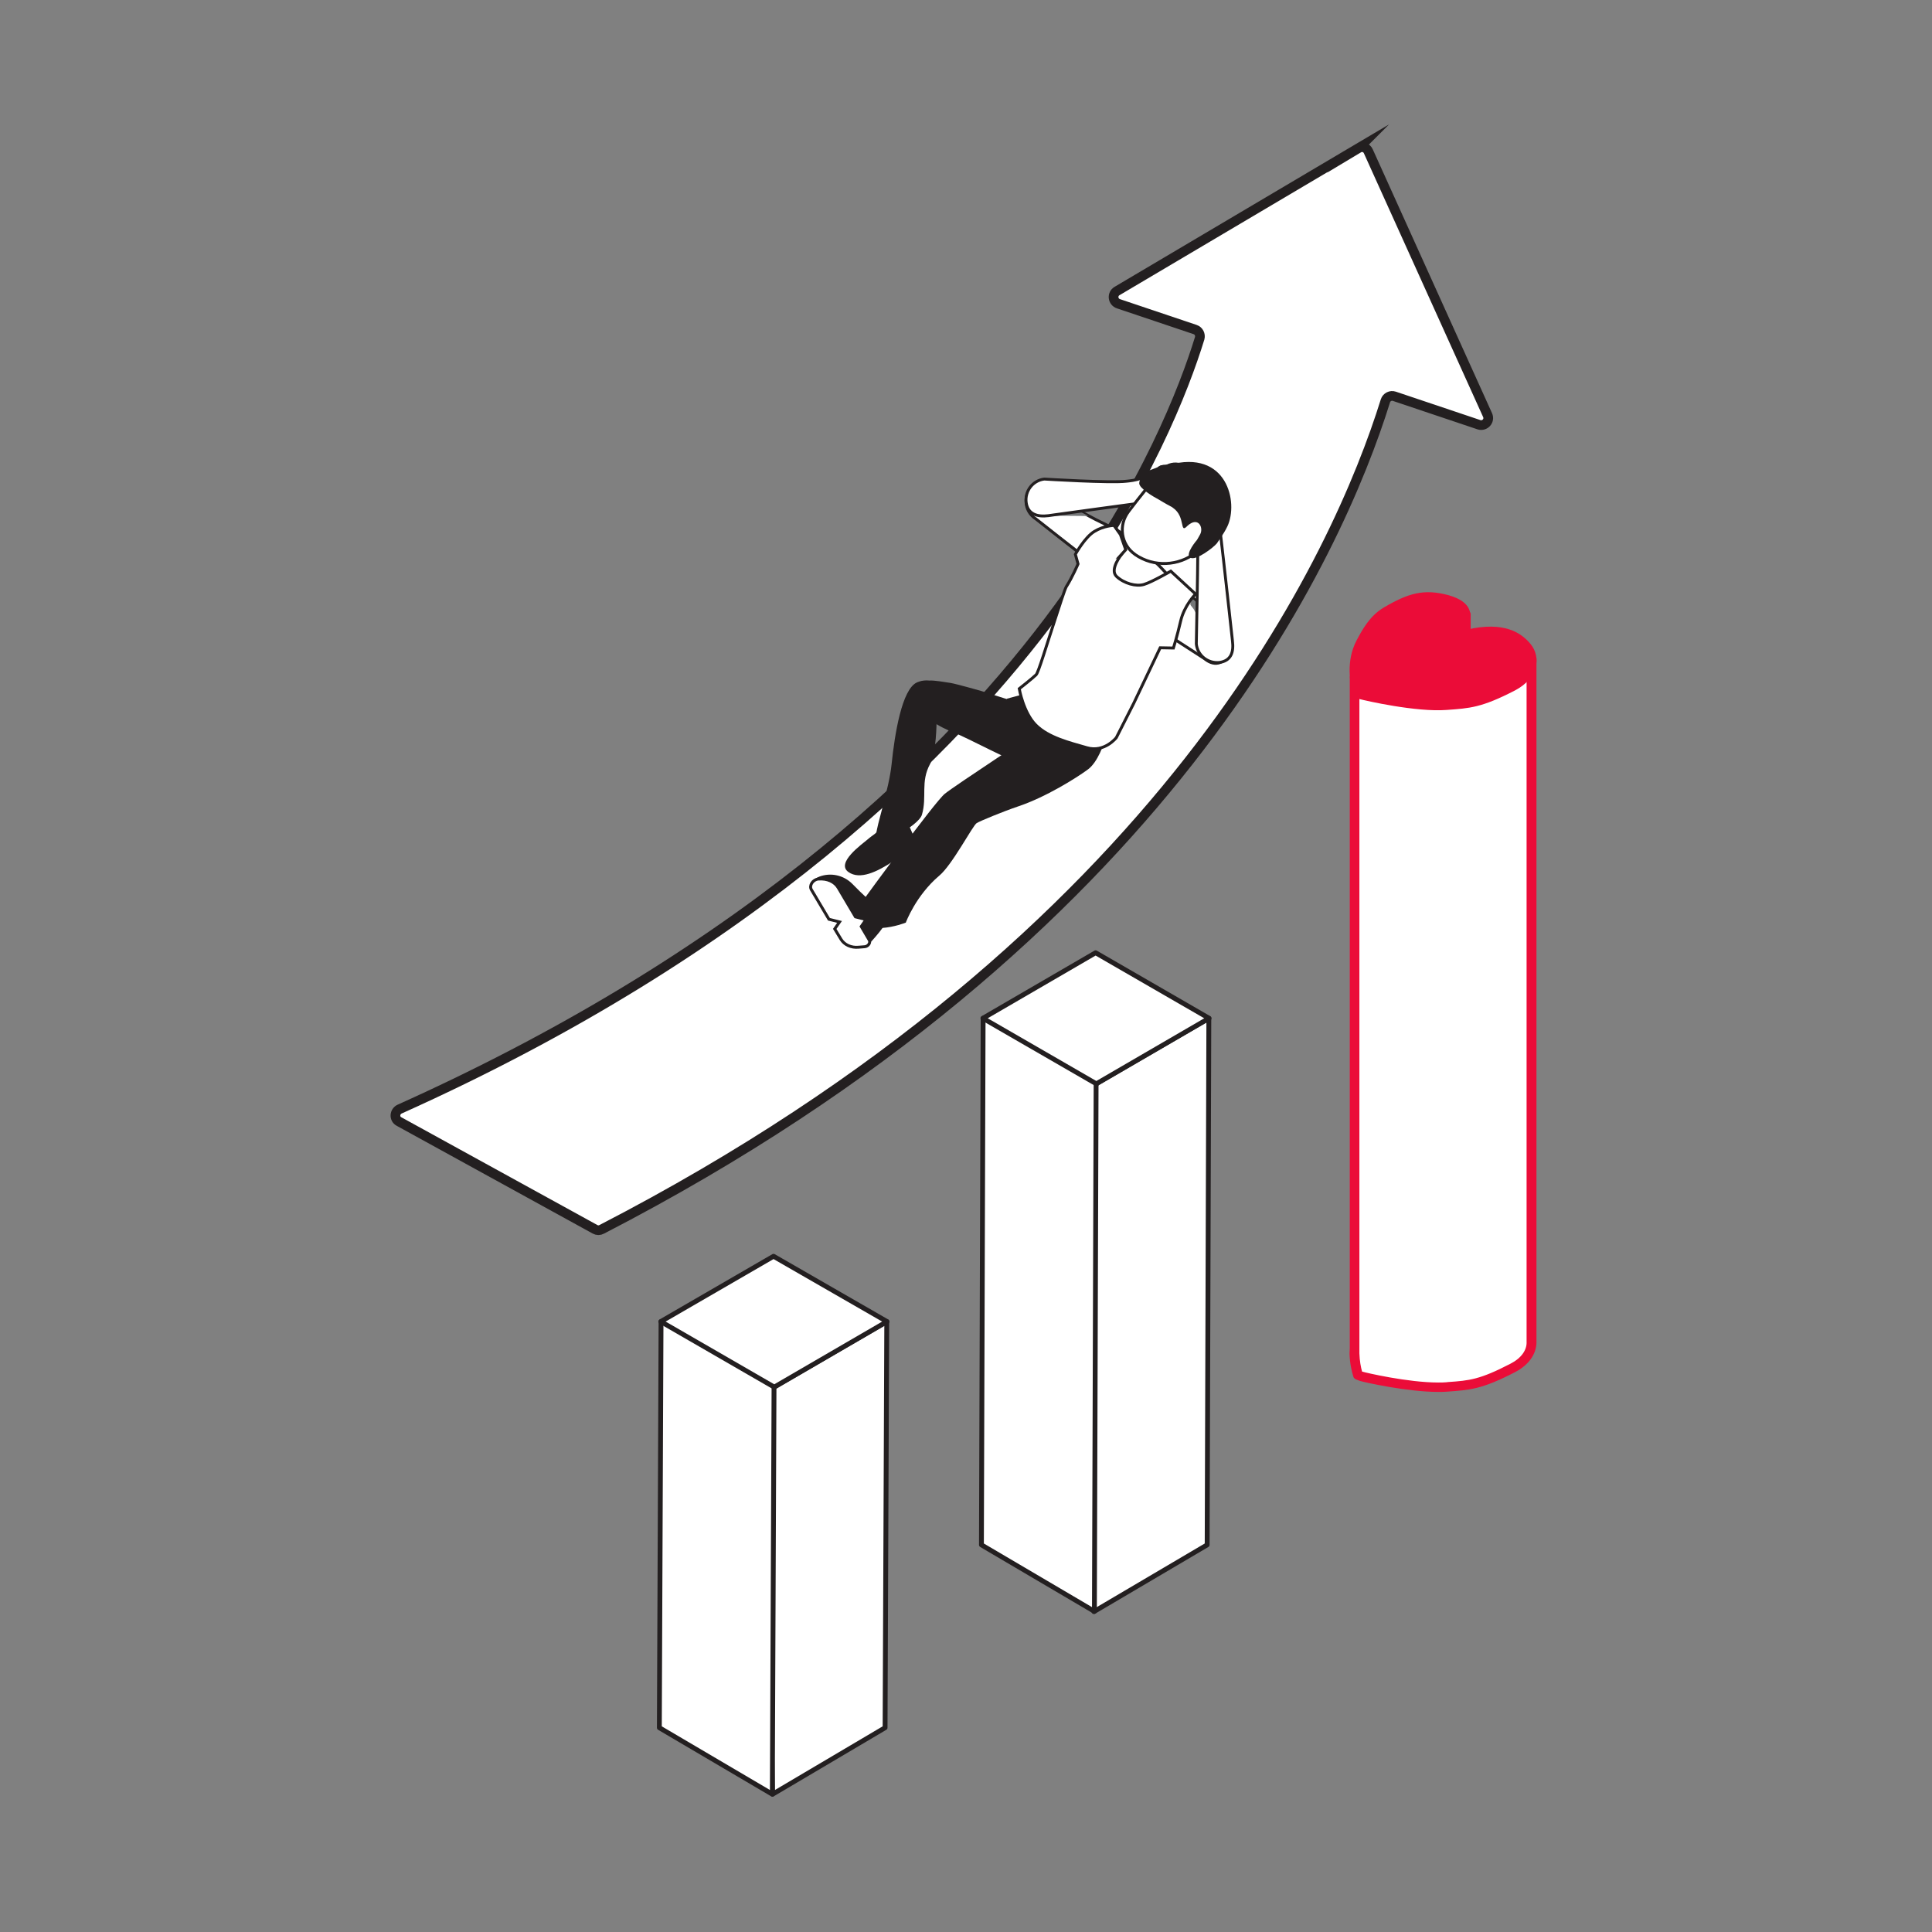
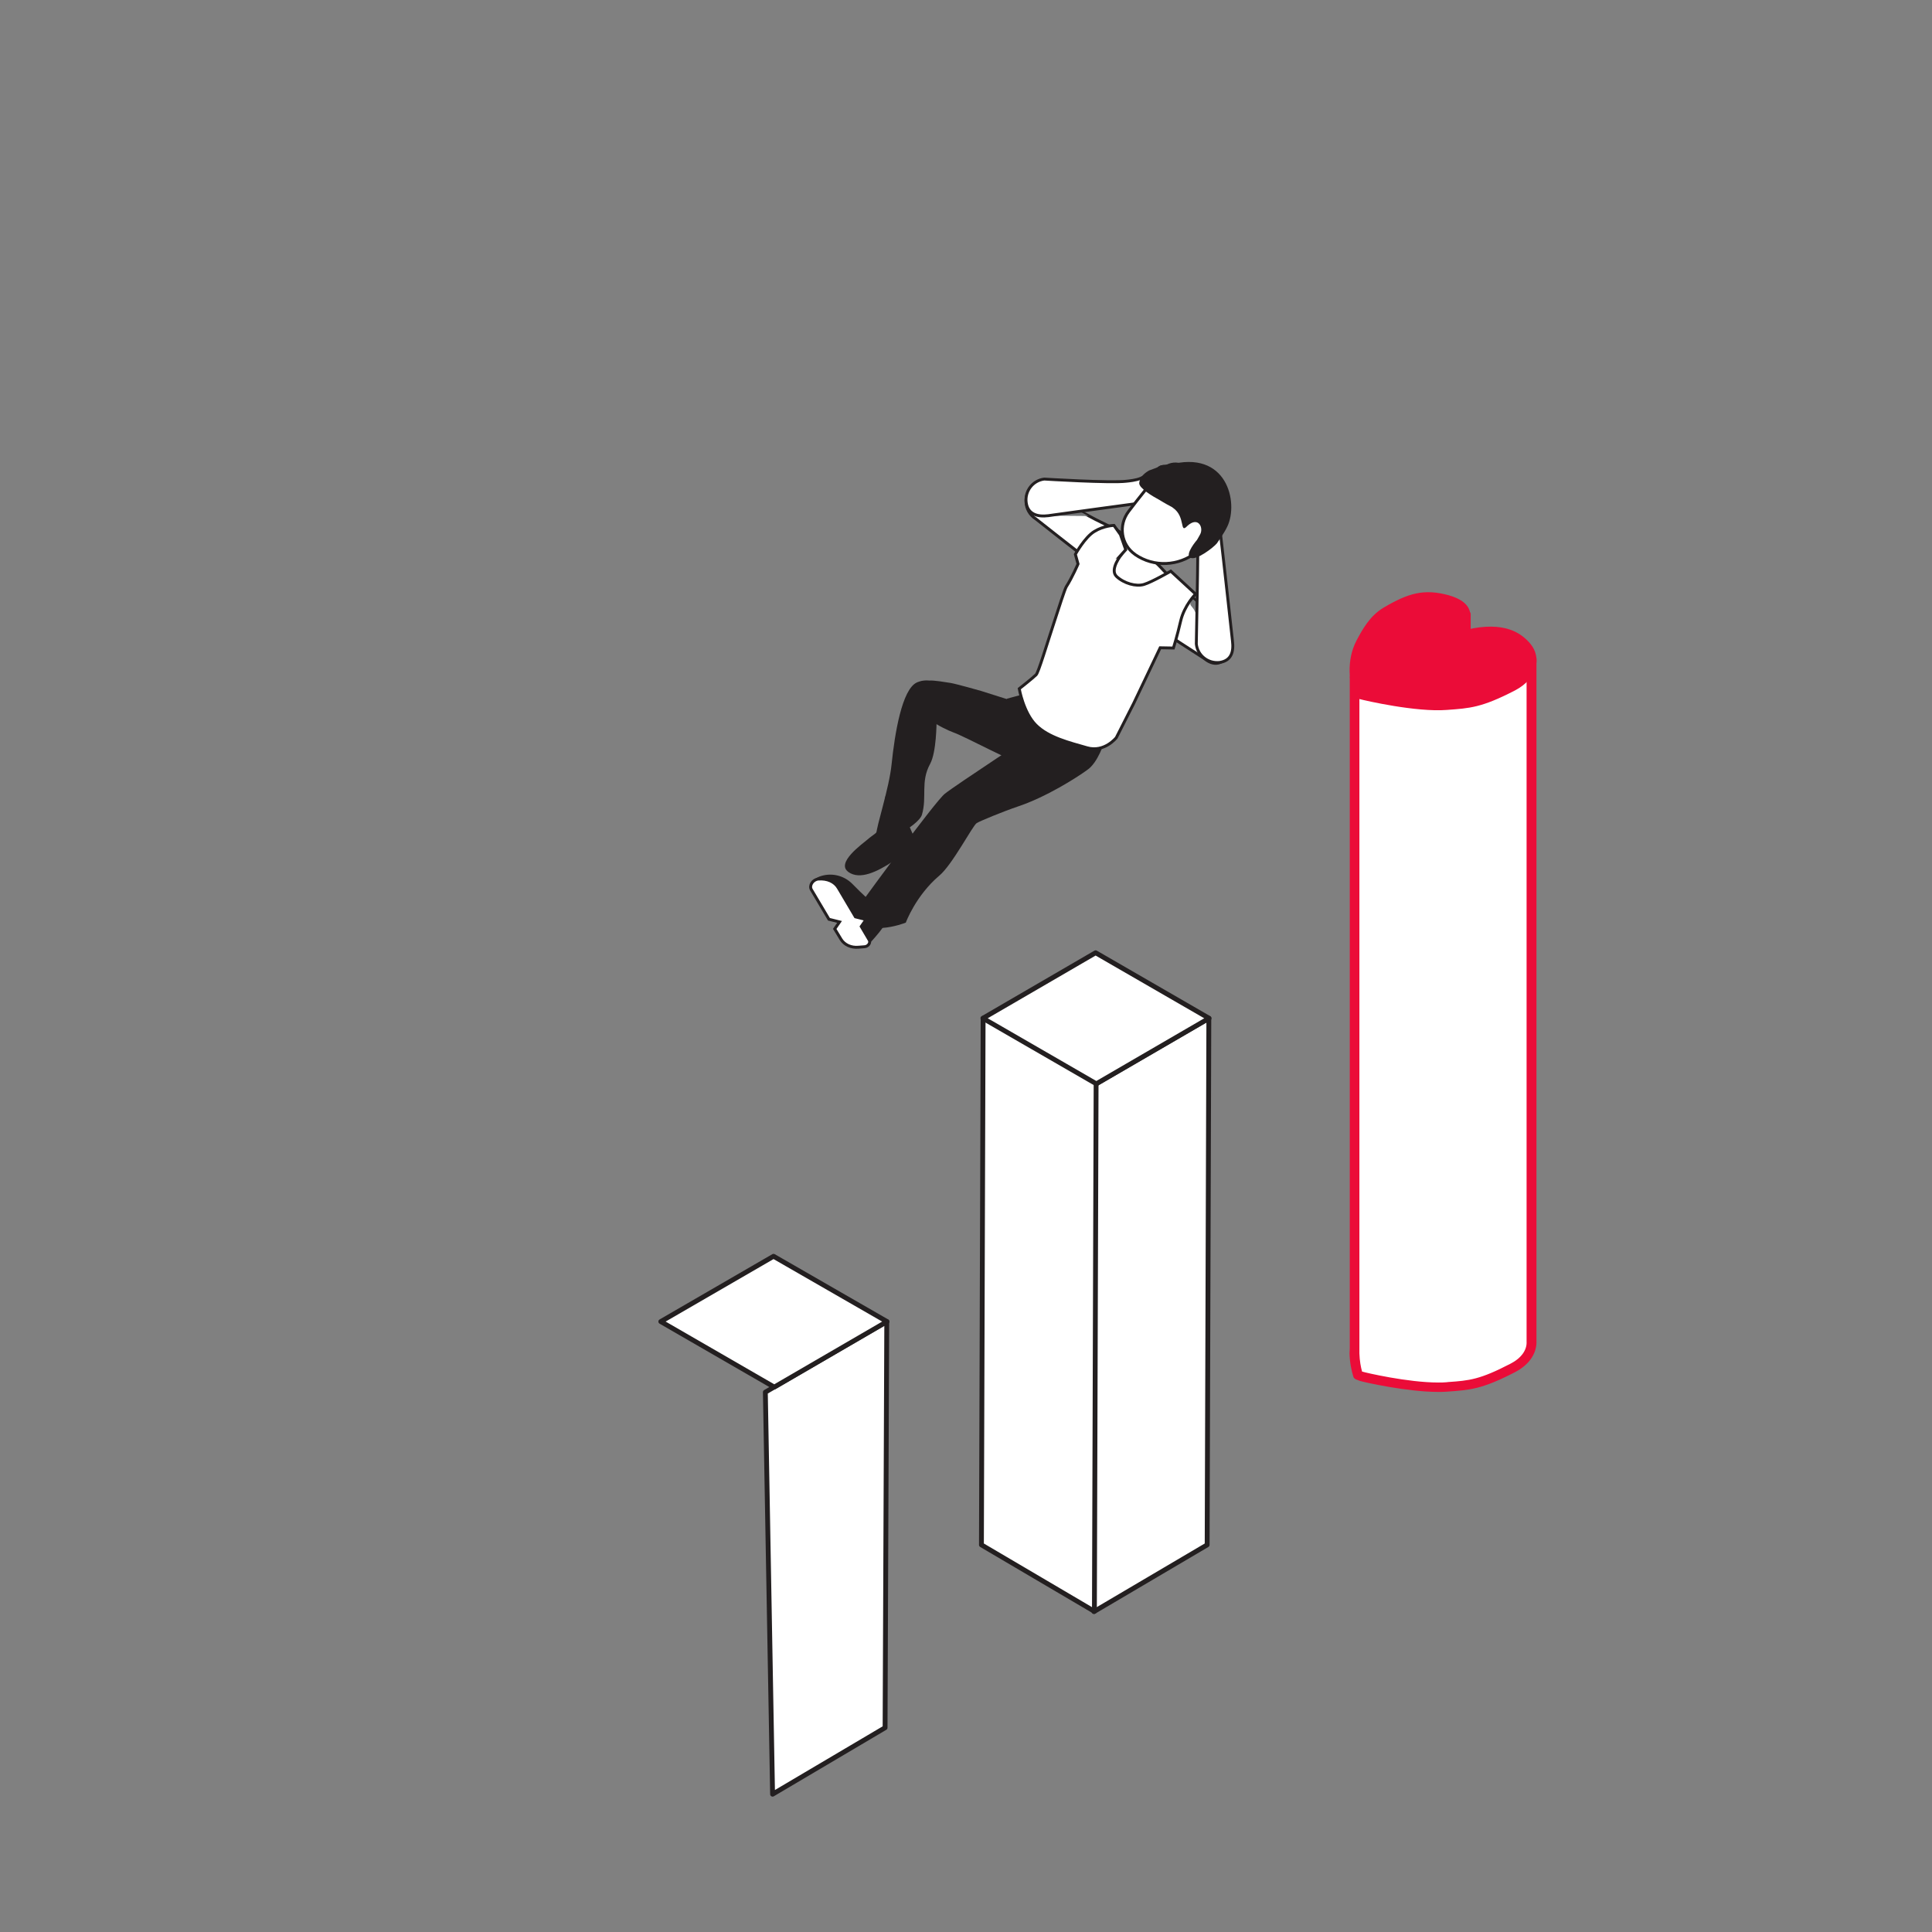
<svg xmlns="http://www.w3.org/2000/svg" id="e9rTPRoQ0S71" viewBox="0 0 802 802" shape-rendering="geometricPrecision" text-rendering="geometricPrecision">
  <rect x="0" y="0" width="802" height="802" fill="#808080" stroke="none" />
  <style>#e9rTPRoQ0S722_tr {animation: e9rTPRoQ0S722_tr__tr 6000ms linear infinite normal forwards}@keyframes e9rTPRoQ0S722_tr__tr { 0% {transform: translate(460.796px,224.4px) rotate(0deg)} 18.333% {transform: translate(460.796px,224.4px) rotate(-20.212deg)} 31.667% {transform: translate(460.796px,224.4px) rotate(-20.212deg)} 50% {transform: translate(460.796px,224.4px) rotate(0deg)} 100% {transform: translate(460.796px,224.4px) rotate(0deg)}} #e9rTPRoQ0S728_tr {animation: e9rTPRoQ0S728_tr__tr 6000ms linear infinite normal forwards}@keyframes e9rTPRoQ0S728_tr__tr { 0% {transform: translate(431.207px,294.833px) rotate(0deg)} 18.333% {transform: translate(431.207px,294.833px) rotate(-12.305deg)} 31.667% {transform: translate(431.207px,294.833px) rotate(-12.305deg)} 50% {transform: translate(431.207px,294.833px) rotate(0deg)} 100% {transform: translate(431.207px,294.833px) rotate(0deg)}} #e9rTPRoQ0S729_to {animation: e9rTPRoQ0S729_to__to 6000ms linear infinite normal forwards}@keyframes e9rTPRoQ0S729_to__to { 0% {transform: translate(370.131px,346.612px)} 18.333% {transform: translate(356.818px,352.506px)} 31.667% {transform: translate(356.818px,352.506px)} 50% {transform: translate(370.131px,346.612px)} 100% {transform: translate(370.131px,346.612px)}} #e9rTPRoQ0S729_tr {animation: e9rTPRoQ0S729_tr__tr 6000ms linear infinite normal forwards}@keyframes e9rTPRoQ0S729_tr__tr { 0% {transform: rotate(0deg)} 18.333% {transform: rotate(-1.592deg)} 31.667% {transform: rotate(-1.592deg)} 50% {transform: rotate(0deg)} 100% {transform: rotate(0deg)}} #e9rTPRoQ0S730_tr {animation: e9rTPRoQ0S730_tr__tr 6000ms linear infinite normal forwards}@keyframes e9rTPRoQ0S730_tr__tr { 0% {transform: translate(425px,300.457px) rotate(0deg)} 18.333% {transform: translate(425px,300.457px) rotate(-17.982deg)} 31.667% {transform: translate(425px,300.457px) rotate(-17.982deg)} 50% {transform: translate(425px,300.457px) rotate(0deg)} 100% {transform: translate(425px,300.457px) rotate(0deg)}} #e9rTPRoQ0S731_to {animation: e9rTPRoQ0S731_to__to 6000ms linear infinite normal forwards}@keyframes e9rTPRoQ0S731_to__to { 0% {transform: translate(378.607px,315.35px)} 18.333% {transform: translate(369.978px,324.341px)} 31.667% {transform: translate(369.978px,324.341px)} 50% {transform: translate(378.607px,315.35px)} 100% {transform: translate(378.607px,315.35px)}} #e9rTPRoQ0S731_tr {animation: e9rTPRoQ0S731_tr__tr 6000ms linear infinite normal forwards}@keyframes e9rTPRoQ0S731_tr__tr { 0% {transform: rotate(0deg)} 18.333% {transform: rotate(15.947deg)} 31.667% {transform: rotate(15.947deg)} 50% {transform: rotate(0deg)} 100% {transform: rotate(0deg)}} #e9rTPRoQ0S735_tr {animation: e9rTPRoQ0S735_tr__tr 6000ms linear infinite normal forwards}@keyframes e9rTPRoQ0S735_tr__tr { 0% {transform: translate(366.357px,379.051px) rotate(0deg)} 18.333% {transform: translate(366.357px,379.051px) rotate(-15.876deg)} 31.667% {transform: translate(366.357px,379.051px) rotate(-15.876deg)} 50% {transform: translate(366.357px,379.051px) rotate(0deg)} 100% {transform: translate(366.357px,379.051px) rotate(0deg)}} #e9rTPRoQ0S741_tr {animation: e9rTPRoQ0S741_tr__tr 6000ms linear infinite normal forwards}@keyframes e9rTPRoQ0S741_tr__tr { 0% {transform: translate(507px,270.333px) rotate(0deg)} 18.333% {transform: translate(507px,270.333px) rotate(13.346deg)} 31.667% {transform: translate(507px,270.333px) rotate(13.35deg)} 50% {transform: translate(507px,270.333px) rotate(0deg)} 100% {transform: translate(507px,270.333px) rotate(0deg)}} #e9rTPRoQ0S742_to {animation: e9rTPRoQ0S742_to__to 6000ms linear infinite normal forwards}@keyframes e9rTPRoQ0S742_to__to { 0% {transform: translate(432.775px,206.332px)} 18.333% {transform: translate(427.633px,218.833px)} 31.667% {transform: translate(427.633px,218.833px)} 50% {transform: translate(432.775px,206.332px)} 100% {transform: translate(432.775px,206.332px)}} #e9rTPRoQ0S742_tr {animation: e9rTPRoQ0S742_tr__tr 6000ms linear infinite normal forwards}@keyframes e9rTPRoQ0S742_tr__tr { 0% {transform: rotate(0deg)} 18.333% {transform: rotate(-28.386deg)} 31.667% {transform: rotate(-29.17deg)} 50% {transform: rotate(0deg)} 100% {transform: rotate(0deg)}} #e9rTPRoQ0S744_tr {animation: e9rTPRoQ0S744_tr__tr 6000ms linear infinite normal forwards}@keyframes e9rTPRoQ0S744_tr__tr { 0% {transform: translate(476.395px,231.691px) rotate(0deg)} 18.333% {transform: translate(476.395px,231.691px) rotate(-11.774deg)} 31.667% {transform: translate(476.395px,231.691px) rotate(-11.77deg)} 50% {transform: translate(476.395px,231.691px) rotate(0deg)} 100% {transform: translate(476.395px,231.691px) rotate(0deg)}}</style>
  <g transform="translate(-1.893 0)">
    <g>
-       <path d="M565.8,61.5L465.6,120.8c-2.2,1.3-1.8,4.5.6,5.3L498,136.8c1.5.5,2.3,2.1,1.9,3.6-6.3,20.5-22.3,62.3-58.4,111.7C397.8,311.8,315.6,394,167.8,460.4c-2.2,1-2.4,4.1-.2,5.2l81.3,44.7c.9.5,1.9.5,2.8,0C487,388.8,557.7,228.3,577,166.4c.5-1.6,2.2-2.4,3.7-1.9l35.1,11.8c2.4.8,4.7-1.6,3.6-4L569.9,62.8c-.7-1.6-2.6-2.2-4.1-1.3v0Z" fill="#fff" stroke="#231f20" stroke-width="4.03" stroke-miterlimit="10" />
      <g>
        <g>
          <polyline points="370,548.6 369.3,717.2 322.6,744.8 319.6,577.9 370,548.6" fill="#fff" stroke="#231f20" stroke-width="2.01" stroke-linecap="round" stroke-linejoin="round" />
-           <polyline points="323.2,575.8 322.5,744.8 275.6,717.2 276.3,548.6" fill="#fff" stroke="#231f20" stroke-width="2.01" stroke-linecap="round" stroke-linejoin="round" />
          <polyline points="370.1,548.6 323.3,575.8 276.2,548.6 323,521.5 370.1,548.6" fill="#fff" stroke="#231f20" stroke-width="2.01" stroke-linecap="round" stroke-linejoin="round" />
        </g>
        <g>
          <polyline points="503.7,422.7 503,641.3 456,669 453.3,452 503.7,422.7" fill="#fff" stroke="#231f20" stroke-width="2.01" stroke-linecap="round" stroke-linejoin="round" />
          <polyline points="456.9,449.9 456.2,668.9 409.3,641.3 410,422.7" fill="#fff" stroke="#231f20" stroke-width="2.01" stroke-linecap="round" stroke-linejoin="round" />
          <polyline points="503.8,422.7 457,449.9 409.9,422.7 456.7,395.5 503.8,422.7" fill="#fff" stroke="#231f20" stroke-width="2.01" stroke-linecap="round" stroke-linejoin="round" />
        </g>
        <g>
          <path d="M598.9,575.8c-12.2,0-29.8-3.9-32-4.5-.4-.1-.8-.3-1.2-.4l-.1-.1c-.5-1.7-1.4-5-1.4-9c0-.6,0-1.2,0-1.7v-278.1l46-26.4c0,2.5,0,25.9,0,25.9l27.3-5.8v281c.3,4.3-2.6,8.4-7.8,11.1-13.1,6.8-17.9,7.2-26.6,7.8l-.9.1c-.9.1-2.1.1-3.3.1v0v0Z" fill="#fff" />
          <path d="M608.2,259.1c0,4.1,0,11,0,20v5l4.9-1l22.5-4.8v278.6c.2,3.5-2.2,6.9-6.7,9.2-12.7,6.6-17.1,7-25.8,7.6l-.9.1c-1,.1-2.1.1-3.3.1-12.6,0-30.2-4.1-31.4-4.5-.1,0-.2,0-.2-.1-.5-1.7-1-4.4-1.1-7.5c0-.5,0-1,0-1.5v-.3-.1-276.7l42-24.1m2.3-6l-48.3,27.7v278.9c0,.7-.1,1.4-.1,2.1.1,4,.9,7.5,1.6,9.7.1.5.6.8,1,1.1v0h.1c.5.2,1,.4,1.5.6c1.9.6,19.8,4.6,32.6,4.6c1.2,0,2.4,0,3.6-.1c9.5-.7,14.4-.9,28.3-8.1c6.5-3.4,9.1-8.4,8.9-13v-283.3l-27.3,5.8c0-14.8,0-23.9,0-24.2-.2-1.5-1.9-1.8-1.9-1.8v0v0Z" fill="#eb0c38" />
        </g>
        <path d="M610.6,261.4c15.9-3.7,22.9,1.4,26.7,6c4.4,5.4,3.2,14.1-6.5,19.2-13.9,7.2-18.8,7.4-28.3,8.1-12.7,1-34-3.9-36.2-4.5-1.2-.4-2.3-.8-2.6-1.8-1.4-4.4-3.2-13.9,1.3-22.5c2.3-4.3,5.4-10.2,11.3-13.7c10.2-6,16.7-7.9,27-5.1c9.4,2.7,10.6,7.9,7.3,14.3v0Z" fill="#eb0c38" />
      </g>
      <g>
        <path d="M475.1,224.4c-.5.2-1,.4-1.5.7l1.5-.7Z" fill="#ccc" />
        <path d="M448.4,193.2c-.1-.1-.2-.2-.3-.4.1.2.2.3.3.4" fill="#b7b7b8" />
        <g id="e9rTPRoQ0S722_tr" transform="translate(460.796,224.4) rotate(0)">
          <g transform="translate(-460.796,-224.4)">
            <path d="M465.9,220c-11.5-4.8-27.7-14.8-27.7-14.8-3-1.8-4.1-6.3-6.9-4.2-4.9,3.7-4.6,11.1.6,14.4c0,0,17.5,13.8,23.1,18.1s20.3-7.9,10.8-13.3" transform="translate(0 0)" fill="#fff" stroke="#231f20" stroke-width="1.21" stroke-miterlimit="10" />
            <path d="M436.3,214.2c0,0,4.4-.1,5.7-.1l11.7.1c0,0-5-2.6-5.1-2.7L441,200.6c-.1-.1-.3-.1-.4-.2-.2-.1-.5-.2-.8-.3-2.8.6-4.6,1-4.6,1-4.7,1-.9,11.7.5,11.6" fill="#747678" />
          </g>
        </g>
        <path d="M487.8,239.7c8,7.3,22.3,20.3,22.3,20.3c2.6,2.3,4,6,2.8,9.3-2,5.8-6.3,8-11,4.1c0,0-17.6-11.3-23.4-15.3-5.8-4.1,1.3-25.7,9.3-18.4" fill="#fff" stroke="#231f20" stroke-width="1.21" stroke-miterlimit="10" />
        <path d="M513.3,260.6v0c-.2-.2-.4-.4-.6-.5c0,0-5.6-4.3-12-9.4c6.3,5.1,12,9.4,12,9.4.3.1.4.3.6.5" fill="#b7b7b8" />
        <path d="M503.168,270.462c0,0,1.396,0,1.396,0c4.8-.5,6.67,1.066,6.17-3.634c0,0,1.266-1.028,1.066-3.528-.2-.2-.4-3.4-.6-3.5c0,0-4-4.1-10.3-9.2-2.2-1.8-2.287-2.161-4.487-3.961-1.153,1.367-1.045,1.961-1.045,1.988.2,2,3.3-0,5.532,20.203" transform="translate(.632 2.072)" fill="#747678" />
        <g id="e9rTPRoQ0S728_tr" transform="translate(431.207,294.833) rotate(0)">
          <path d="M436.3,282.4l-9.6,5.8L420,290c0,0-8.4,9.4-3.7,15.3s9.6,15.8,16.8,12.5s3.2-35.4,3.2-35.4Z" transform="translate(-431.207,-294.833)" fill="#231f20" />
        </g>
        <g id="e9rTPRoQ0S729_to" transform="translate(370.131,346.612)">
          <g id="e9rTPRoQ0S729_tr" transform="rotate(0)">
            <path d="M366.1,344.6c-.1,1.3-1.7,1.8-4.1,3.9-2.2,1.9-13.3,9.7-7.9,13.5c4.8,3.4,12-.2,18.3-4.3c2.6-1.7,5.2-4.9,5.2-4.9s1.2.6,1.4.5l2.9-2.2c.4-.3.6-.7.5-1.2l-3.2-7.3-1.9-1.6c-.4-2.3,2.1-8.8.1-10-1.5-.9-3.3-1.1-5-1.1-.8,0-1.6.1-2.3.3-1.5.2-.1,2.4-1,3.6-1.1,1.4-.4,6.3-.8,8-.5,2.2-.8-.3-1,1.9" transform="translate(-370.131,-346.612)" fill="#231f20" />
          </g>
        </g>
        <g id="e9rTPRoQ0S730_tr" transform="translate(425,300.457) rotate(0)">
          <path d="M429,293.1l-19.9-6.3c0,0-10.2-2.9-12.6-3.3-2.5-.4-6.8-1.1-8.6-1s-8.1-.2-7.4,6.8c.6,7,12.7,13.1,17.3,14.8c4.6,1.6,25.7,13,31.3,14.3s-.1-25.3-.1-25.3Z" transform="translate(-425,-300.457)" fill="#231f20" />
        </g>
        <g id="e9rTPRoQ0S731_to" transform="translate(378.607,315.35)">
          <g id="e9rTPRoQ0S731_tr" transform="rotate(0)">
            <path d="M391.4,287.8c-1.1-8.2-8.9-4.5-8.9-4.5-6.2,2.8-9.2,21.3-10.5,34-1,9.9-6.4,26-6.3,28.8.1,6.4,17.5-3.2,18.9-7.9c2.2-7.5-.7-13.6,3.4-21.1c2.7-5,2.6-17.2,2.7-17.1-.1-.1,1.2-8.4.7-12.2Z" transform="translate(-378.607,-315.35)" fill="#231f20" />
          </g>
        </g>
        <path d="M382.9,344.6c.1-.2.1-.5.1-.8-.1-1-.1-2-.1-3.2v0c0,1.1,0,2.2.1,3.2.1.3,0,.5-.1.8m-.7,6.2c.2-.3.3-.6.3-.9l-.2-2l.2,2c.1.3,0,.6-.3.9m-7.1,4.6c1.4-1.4,2.5-2.7,2.5-2.7s.7.4,1.1.5c-.4-.1-1.1-.5-1.1-.5s-1,1.3-2.5,2.7m-16,8c-1.8.1-3.5-.3-5-1.4-.6-.5-1-1-1.2-1.5.2.5.6,1.1,1.2,1.5c1.5,1.1,3.2,1.5,5,1.4.2,0,.4,0,.6,0-.2,0-.4,0-.6,0" fill="#939495" />
        <path d="M440.7,311.1c1-2,1.3-3.6,1.3-3.6s0-.1,0-.1v.1c0,0-.3,1.7-1.3,3.6" fill="#343335" />
        <path d="M460.4,307.6c2.9-20.8-26.3-5-26.3-5s-35.8,23.5-40,26.9-33,43-33,43c-3.6,2.5-7.9,1.4-6.5,5.5c4.4,12.6,23.3,5,23.3,5s4.1-11.2,13.9-19.5c5.4-4.5,13.7-20.5,15.5-21.8c1.2-.8,10.9-4.8,17.1-6.9c11.7-3.9,24.3-11.9,28.7-15.1c4.7-3.1,7.3-12,7.3-12.1v0Z" fill="#231f20" />
        <g id="e9rTPRoQ0S735_tr" transform="translate(366.357,379.051) rotate(0)">
          <g transform="translate(-366.357,-379.051)">
            <path d="M349.9,368.6l7.1,12l4.4,1.1-2,2.9l3.3,5.6c.7,1.1-.4,2.7-1.9,2.8l-2.5.2c-3.1.3-5.9-1-7.3-3.3l-2.6-4.3l2-2.9-4.4-1.1-7.3-12.3c-1-1.7.6-4.2,2.9-4.4c3.7-.3,6.8,1.1,8.3,3.7" fill="#fff" stroke="#231f20" stroke-width="1.21" stroke-miterlimit="10" />
            <path d="M362.7,390.2l-3.3-5.6l2-2.9-4.4-1.1-7.1-12c-1.5-2.6-4.6-4-8.1-3.7-2.3.2-4,2.6-2.9,4.4l-.1-.1c-.9-1.9.6-4.3,3.2-5.3c4.8-1.8,10.1-.6,13.7,3l3.2,3.2c0,0,11,10.4,11.1,10.6c1.7,1.7-7.5,11.3-7.5,11.3.5-.7.5-1.3.2-1.8" transform="translate(0 0)" fill="#231f20" />
          </g>
        </g>
        <path d="M472.2,225.5c2.3,2.1,9,7.2,11.7,10.2c4.6,5,7.8,7.8,7.8,11.6s-3.2,7.1-10.8,21.6c-6.6,12.7-7,14.5-14.4,27.5-1.2,2-1.9,8.4-17.2,8.8-5.1.2-19.7-15.9-19.7-15.9l34.3-60" fill="#fff" stroke="#231f20" stroke-width="1.21" stroke-miterlimit="10" />
        <polyline points="479.4,226.5 479.4,226.5 479.4,226.5 479.4,226.5" fill="#414142" />
        <polyline points="471.7,233.2 471.7,233.2 471.7,233.2 471.7,233.2" fill="#d9b399" />
        <g id="e9rTPRoQ0S741_tr" transform="translate(507,270.333) rotate(0)">
          <path d="M513.5,266c0,0-4-36.5-4.8-43c0-.3-.2-1.6-.4-3.1-.3-2.6-.6-5.9-.3-6.9.7-2.9-2.3-5.1-6.4-5.8s-2.3,9.8-2.3,9.8-4.6-2.9-4.5-.5c.1,1.7,4.6,4,4.8,6.4.1,2-.5,4.6-.5,7.4c0,5.5-.6,37-.6,37v0c.5,4.8,4.8,8.2,9.6,7.7c4.8-.7,6-4.2,5.4-9Z" transform="translate(-507,-270.333)" fill="#fff" stroke="#231f20" stroke-width="1.2" stroke-miterlimit="10" />
        </g>
        <g id="e9rTPRoQ0S742_to" transform="translate(432.775,206.332)">
          <g id="e9rTPRoQ0S742_tr" transform="rotate(0)">
            <path d="M493.1,200.4c-2.4-3.4-7.3-7.3-9.6-5.4-1.8,1.5-6,3.6-7.8,4.4s-4.9,1.1-5.9,1.2c-6.5.8-34.1-.9-34.1-.9-4.8.6-8.1,5-7.5,9.7.6,4.8,4.5,6.1,9.2,5.5l2.1-.3c0,0,33.3-4.6,38.8-5.3l2.5.2c0,0,4.7,1.8,6.8,1c2.2-.8-2.4-3.8-2.4-3.8s10.3-2.9,7.9-6.3Z" transform="translate(-433.1,-207.167)" fill="#fff" stroke="#231f20" stroke-width="1.2" stroke-miterlimit="10" />
          </g>
        </g>
        <path d="M467.5,230.1c0,0-5.2,6.3-2.1,9.2s8.1,4.3,11.4,3.3s11.1-5.5,11.1-5.5l10.3,9.5c0,0-4.7,4.7-6.2,11.2s-3,11.2-3,11.2l-5.5-.1-11,23.1-7.2,14.2c0,0-4.9,6.3-12.2,4.2s-16-4.2-21.2-9.4-6.9-15.1-6.9-15.1s5.6-4.4,7-5.8c1-1,4.4-12.5,8-23.4c1.3-4,3.9-12.1,4.5-13.1c2.5-3.9,4.9-9.5,4.9-9.5l-1.1-4c0,0,3.9-7.1,7.9-9.5c3.9-2.4,8.1-2.5,8.1-2.5l2.7,3.8l2.2,6.3-1.7,1.9v0Z" fill="#fff" stroke="#231f20" stroke-width="1.21" stroke-miterlimit="10" />
        <g id="e9rTPRoQ0S744_tr" transform="translate(476.395,231.691) rotate(0)">
          <g transform="translate(-476.395,-231.691)">
            <path d="M491,192.7c-2.5-.4-5.1.5-6.8,2.5-4.8,5.6-9.4,11.3-13.8,17.1s-3.1,13.8,2.6,17.8l.1.1c7.8,5.4,18.2,4.8,25.3-.9c0-.1,14.2-11.9,12-21.4-2.5-10.8-19.3-15.2-19.4-15.2" fill="#fff" stroke="#231f20" stroke-width="1.21" stroke-miterlimit="10" />
            <path d="M507,225.6c-1.3,1.6-8.6,7.3-11,5.9s2.8-7.4,2.8-7.4c.5-.9,1-1.7,1.3-2.3c1.5-2.8-.8-7.6-5.3-3.5-3.4,3.6-.6-3.8-6-7.5-.1-.1-.3-.2-.4-.3-2.7-1.4-5.1-2.9-5.1-2.9-3-1.6-8.5-4.9-8.5-7c0-.4.1-.7.2-1.1.8-2.6,3.6-4,3.9-4.2c0,0,3.5-1.3,3.5-1.3c2.1-1.6,4.7-1,4.7-1c24.2-6.7,29,15.6,24.3,25.5-1.5,3.2-4.4,7-4.4,7.1v0Z" fill="#231f20" />
          </g>
        </g>
      </g>
    </g>
  </g>
</svg>